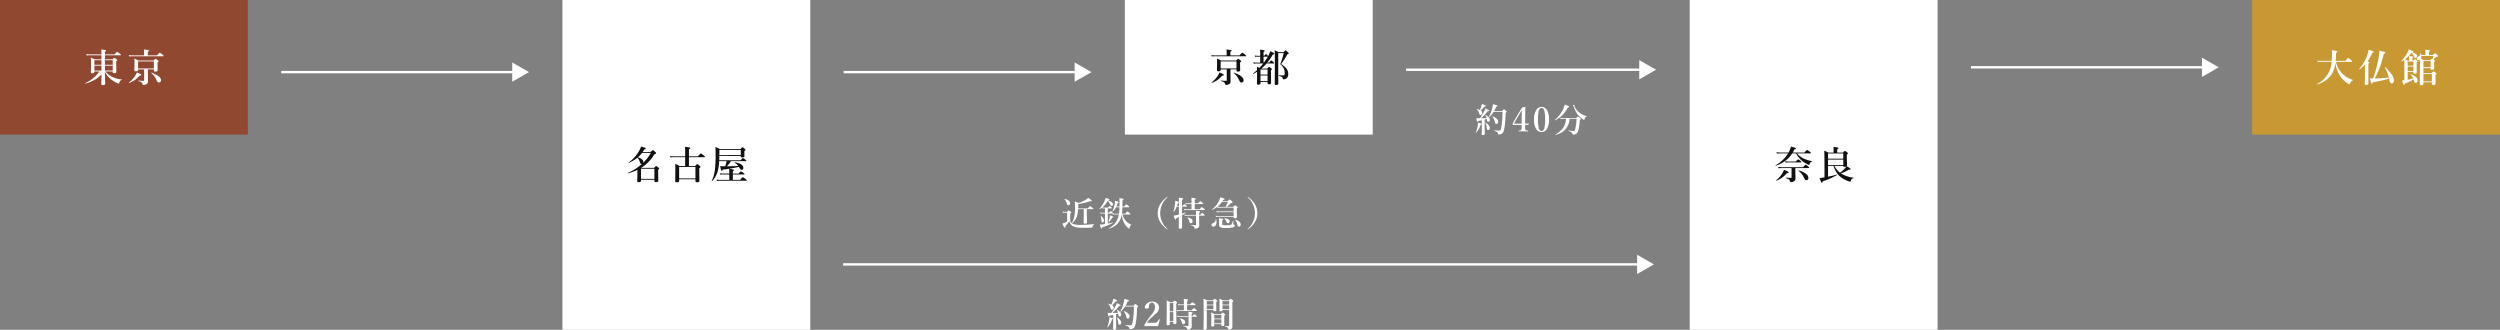
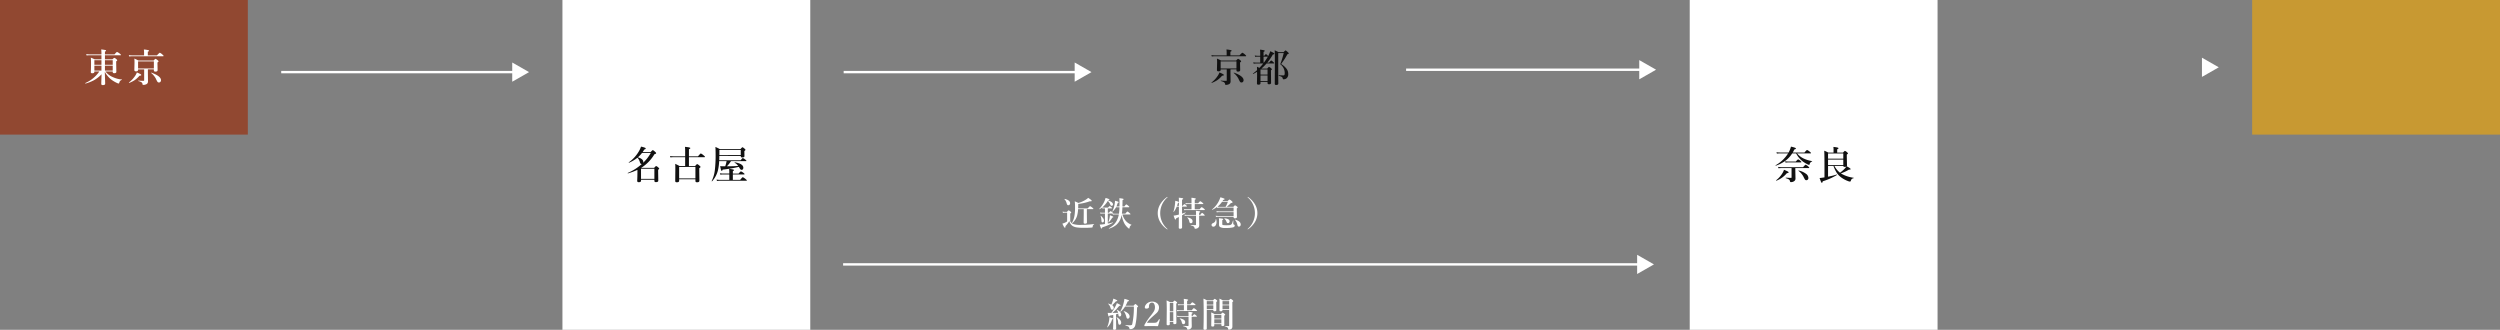
<svg xmlns="http://www.w3.org/2000/svg" width="1040.11" height="137.203" viewBox="0 0 1040.11 137.203">
  <rect x="0" y="0" width="1040.11" height="137.203" fill="#808080" stroke="none" />
  <g id="グループ_7205" data-name="グループ 7205" transform="translate(-440 -2103)">
    <path id="パス_13504" data-name="パス 13504" d="M0,0H103.11V56H0Z" transform="translate(1377 2103)" fill="#c89932" />
-     <path id="パス_13505" data-name="パス 13505" d="M-17.358-7.891a12.973,12.973,0,0,1-.828,3.352A9.536,9.536,0,0,1-19.616-2.2a10.552,10.552,0,0,1-5.266,3.328q-.039.008-.086-.043a.155.155,0,0,1-.047-.105.053.053,0,0,1,.023-.047A11.041,11.041,0,0,0-19.842-4.5a13.137,13.137,0,0,0,.9-3.8H-23.2a13.756,13.756,0,0,0-1.453.094l-.18-.586a12.131,12.131,0,0,0,1.664.125h4.258q.125-1.414.125-2.961,0-.617-.062-1.484a15.105,15.105,0,0,1,1.914.328q.352.109.352.328t-.555.461a32.407,32.407,0,0,1-.141,3.328H-13.2q.945-1.234,1.148-1.234a4.651,4.651,0,0,1,1.156.867q.492.43.492.57,0,.164-.2.164h-6.516a10.082,10.082,0,0,0,2.984,5.281A10.537,10.537,0,0,0-10.123-.766a.078.078,0,0,1,.055.086.108.108,0,0,1-.07.117A1.855,1.855,0,0,0-11.256.719q-.094.32-.242.32a2.143,2.143,0,0,1-.992-.477,11.275,11.275,0,0,1-2.594-2.453A12.55,12.55,0,0,1-17.358-7.891ZM4.977-1.328A44.642,44.642,0,0,1-1.828.227,1.793,1.793,0,0,1-1.992.75a.22.22,0,0,1-.2.1q-.187,0-.312-.359-.109-.32-.516-1.9.617.063.992.063h.352a50.01,50.01,0,0,0,2.3-8.781,26.9,26.9,0,0,0,.289-2.789q1.727.375,2.133.523.336.125.336.313,0,.289-.633.477A48.784,48.784,0,0,1,.992-5.68,34.545,34.545,0,0,1-.992-1.359a55.791,55.791,0,0,0,5.852-.4A18.7,18.7,0,0,0,3.2-5.945a.023.023,0,0,1-.008-.016q0-.117.148-.117a.064.064,0,0,1,.047.016A19.257,19.257,0,0,1,6.242-2.734,4.211,4.211,0,0,1,6.984-.562a1.487,1.487,0,0,1-.3.977.814.814,0,0,1-.648.3A.64.64,0,0,1,5.461.383,3.352,3.352,0,0,1,5.117-.656ZM-5.086-7.1a12.955,12.955,0,0,1-2.3,1.953.053.053,0,0,1-.039.016q-.133,0-.133-.109a.069.069,0,0,1,.008-.031A16.263,16.263,0,0,0-4.32-10.484a12.805,12.805,0,0,0,.781-2.828q2.133.6,2.133.9,0,.25-.609.383A18.821,18.821,0,0,1-4.031-8.367a3.207,3.207,0,0,1,.68.156.2.2,0,0,1,.117.18q0,.18-.414.367v8.3q0,.672-.828.672-.7,0-.7-.578.094-1.75.094-4.242Zm23.428-4h1.742v-1.055a7.607,7.607,0,0,0-.094-1.172q2.016.172,2.016.445,0,.172-.445.438V-11.1h1.68q.6-.734.781-.734a3.026,3.026,0,0,1,.961.656q.4.359.4.508,0,.281-.531.3a1.02,1.02,0,0,0-.4.211q-.5.375-1.133.781.07.039.4.273.352.258.352.43,0,.133-.383.4v.43l.031,2.2q0,.688-.836.688a.657.657,0,0,1-.516-.164.751.751,0,0,1-.117-.477v-.062H19.256v2.109h3.328q.672-.75.844-.75a2.533,2.533,0,0,1,.883.539q.367.3.367.469,0,.117-.414.461v.563l.047,2.93q0,.7-.883.7a.694.694,0,0,1-.539-.164A.714.714,0,0,1,22.756.7V.227h-3.5V.758q0,.719-.852.719-.672,0-.672-.578l.086-7.375q0-1.3-.055-2.594a.944.944,0,0,1-.461.125.656.656,0,0,1-.75-.734.768.768,0,0,1,.516-.758,1.513,1.513,0,0,0,.891-1.422.079.079,0,0,1,.086-.062.091.091,0,0,1,.094.063A4.941,4.941,0,0,1,18.342-11.1Zm.047.367a2.078,2.078,0,0,1,.016.258,2.042,2.042,0,0,1-.172.859,9.374,9.374,0,0,1,1.133.656h2.773q.562-.625.727-.625a.54.54,0,0,1,.242.063q.148-.5.3-1.211Zm.867,7.547V-.141h3.5V-3.187Zm2.992-2.844V-8.594H19.256v2.563ZM12.694-.812A18.863,18.863,0,0,0,15-1.391a5.715,5.715,0,0,0-1.07-1.547.1.1,0,0,1-.016-.055.083.083,0,0,1,.094-.094h.016a4.841,4.841,0,0,1,2.117,1.125A1.884,1.884,0,0,1,16.8-.6a1.173,1.173,0,0,1-.258.8.727.727,0,0,1-.57.258A.453.453,0,0,1,15.608.3a1.594,1.594,0,0,1-.2-.477,6.792,6.792,0,0,0-.258-.8A23.582,23.582,0,0,1,11.506.82q-.063.539-.312.539-.156,0-.32-.391-.156-.359-.516-1.477.031,0,.977-.1V-4.844q0-2.367-.062-4.289a12.164,12.164,0,0,1-1.078.641h-.016q-.109,0-.109-.141a.053.053,0,0,1,.016-.039,15.892,15.892,0,0,0,2.18-2.8,7.8,7.8,0,0,0,.875-1.969q1.383.578,1.672.719.266.141.266.242,0,.219-.562.234a5.346,5.346,0,0,1,1.688.781,1.043,1.043,0,0,1,.414.828.8.8,0,0,1-.219.563.6.6,0,0,1-.437.2.428.428,0,0,1-.359-.141,4.727,4.727,0,0,1-.359-.711,4.334,4.334,0,0,0-.93-1.328,11.9,11.9,0,0,1-2.719,2.688q.461.2,1.164.594h.563v-.977a9.15,9.15,0,0,0-.062-.945q1.8.156,1.8.414,0,.156-.414.352v1.156H15q.531-.578.7-.578a2.1,2.1,0,0,1,.8.484q.32.25.32.414,0,.148-.383.414v.625l.031,3.453q0,.609-.781.609a.676.676,0,0,1-.5-.133.593.593,0,0,1-.109-.406v-.227H12.694Zm2.383-5.875V-8.4H12.694v1.711Zm-2.383.367v1.844h2.383V-6.32Z" transform="translate(1429 2137)" fill="#fff" />
    <path id="パス_13506" data-name="パス 13506" d="M0,0H103.111V137.2H0Z" transform="translate(1143 2103)" fill="#fff" />
    <path id="パス_13507" data-name="パス 13507" d="M0,0H103.111V56H0Z" transform="translate(440 2103)" fill="#914831" />
    <path id="パス_13508" data-name="パス 13508" d="M-9.745-3.109A12.935,12.935,0,0,1-12.956-.594,17.755,17.755,0,0,1-16.417.766q-.039.008-.082-.051a.2.2,0,0,1-.043-.121.056.056,0,0,1,.031-.055,13.549,13.549,0,0,0,5.836-4.8h-2.062V-4.1q0,.578-.875.578-.609,0-.609-.461.094-1.539.094-3.727,0-1.383-.094-2.32.836.336,1.625.719h2.8v-1.7h-4.93a10.328,10.328,0,0,0-1.234.094l-.172-.586a8.481,8.481,0,0,0,1.406.125h4.93v-.094A12.544,12.544,0,0,0-9.9-13.437a15.714,15.714,0,0,1,1.742.258q.281.086.281.266t-.461.406v1.133h3.984Q-3.5-12.383-3.3-12.383a4.3,4.3,0,0,1,1.125.7q.492.367.492.516t-.2.156H-8.339v1.7H-5.23q.641-.625.8-.625a2.424,2.424,0,0,1,.852.563q.352.3.352.461,0,.2-.437.43v.727l.07,3.625q0,.578-.883.578a.707.707,0,0,1-.508-.133A.579.579,0,0,1-5.1-4.1v-.156H-8.128A7.476,7.476,0,0,0-5.034-1.922,10.489,10.489,0,0,0-1.308-.93q.062,0,.063.078t-.062.094A1.389,1.389,0,0,0-2.331.289q-.094.461-.32.461A2.256,2.256,0,0,1-3.292.539a12.287,12.287,0,0,1-2.82-1.758A11.031,11.031,0,0,1-8.4-4.133q.016.445.109,3.266.047,1.453.047,1.68,0,.594-.969.594-.656,0-.656-.516,0-.2.047-1.625Q-9.769-2.2-9.745-3.109Zm-.047-1.516V-6.672h-2.945v2.047Zm1.453,0H-5.1V-6.672H-8.339Zm0-4.32v1.906H-5.1V-8.945Zm-1.453,0h-2.945v1.906h2.945Zm19.319,3.8v1.6L9.573-.211a1.553,1.553,0,0,1-.172.8,1.333,1.333,0,0,1-.492.438,2.691,2.691,0,0,1-1.234.289q-.258,0-.3-.047a.812.812,0,0,1-.086-.32A1.01,1.01,0,0,0,6.816.2a4.636,4.636,0,0,0-1.25-.469q-.055-.016-.055-.109t.055-.1q1.125.109,2.2.109.211,0,.211-.234V-5.141H5.448v.109a.645.645,0,0,1-.234.578,1.139,1.139,0,0,1-.648.141q-.672,0-.672-.578l.07-3.125q0-.9-.07-1.609a13.971,13.971,0,0,1,1.7.8H11.9q.633-.7.8-.7a2.8,2.8,0,0,1,.9.578q.367.3.367.461,0,.211-.453.461V-7.5l.055,2.664q0,.625-.883.625a.7.7,0,0,1-.555-.164.849.849,0,0,1-.117-.523v-.242Zm2.492-.367V-8.461H5.448v2.953ZM7.941-10.961v-1.391a8.586,8.586,0,0,0-.094-1.055,9.86,9.86,0,0,1,1.883.281q.281.094.281.242,0,.2-.516.406v1.516h3.789q1.031-1.1,1.219-1.1a3.958,3.958,0,0,1,1.086.766q.469.4.469.547t-.211.156H2.886a8.356,8.356,0,0,0-1.117.094l-.18-.586a7.176,7.176,0,0,0,1.3.125ZM14.98-.641a1,1,0,0,1-.273.727.8.8,0,0,1-.578.234.716.716,0,0,1-.617-.289,9.811,9.811,0,0,1-.687-1.344,7.736,7.736,0,0,0-1.914-2.3.053.053,0,0,1-.023-.047q0-.117.094-.117H11Q14.98-2.312,14.98-.641Zm-8.2-2.141q0,.242-.742.289A10.508,10.508,0,0,1,4.027-.648,12.613,12.613,0,0,1,1.792.484a.032.032,0,0,1-.023.008q-.133,0-.133-.141A.053.053,0,0,1,1.652.313,11.228,11.228,0,0,0,4.4-2.719a6.71,6.71,0,0,0,.547-1.141,16.623,16.623,0,0,1,1.508.7Q6.777-2.961,6.777-2.781Z" transform="translate(492 2137)" fill="#fff" />
    <path id="パス_13509" data-name="パス 13509" d="M0,0H103.111V137.2H0Z" transform="translate(674 2103)" fill="#fff" />
    <path id="パス_13467" data-name="パス 13467" d="M-18.623-11.219h3.3q.758-.812.922-.812.18,0,.977.719.4.352.4.523a.272.272,0,0,1-.141.258,3.383,3.383,0,0,1-.562.211,16.823,16.823,0,0,1-5.5,5.664l.031.016h5.344q.672-.766.844-.766a2.67,2.67,0,0,1,.9.609q.367.32.367.477t-.445.461V-3.1l.063,3.758q0,.625-.961.625a.756.756,0,0,1-.531-.141.583.583,0,0,1-.125-.422V.3h-5.562V.688q0,.625-.914.625a.741.741,0,0,1-.539-.148A.573.573,0,0,1-20.9.734q.1-1.6.1-3.953a5.459,5.459,0,0,0-.023-.594,23.907,23.907,0,0,1-3.906,1.461q-.109.023-.109-.133a.063.063,0,0,1,.031-.062,20.611,20.611,0,0,0,5.859-3.742,1.008,1.008,0,0,1-.172.031q-.461,0-.672-.781A4.133,4.133,0,0,0-20.8-8.867,15,15,0,0,1-24.28-6.781a.06.06,0,0,1-.023.008.11.11,0,0,1-.125-.125.053.053,0,0,1,.016-.039,14.422,14.422,0,0,0,4.094-4.4,9.668,9.668,0,0,0,1.008-2.148,10.628,10.628,0,0,1,1.633.453q.32.148.32.344,0,.266-.609.43Q-18.17-11.9-18.623-11.219Zm-.273.367a12.564,12.564,0,0,1-1.711,1.828,4.018,4.018,0,0,1,1.719.836,1.359,1.359,0,0,1,.523,1.016.934.934,0,0,1-.1.438,16.839,16.839,0,0,0,3.219-4.117ZM-13.748-.062V-4.273h-5.562V-.062ZM.625-9.086v3.68H3.2q.687-.812.859-.812a3.116,3.116,0,0,1,.977.672q.414.352.414.508,0,.219-.523.516v1.336L4.977.7q0,.656-.992.656-.656,0-.656-.562V.109H-3.445V.734q0,.625-.992.625-.641,0-.641-.547l.047-5.242q0-1.039-.047-1.891.961.438,1.789.914H-.945v-3.68h-4.82a11.493,11.493,0,0,0-1.312.094l-.172-.586a8.481,8.481,0,0,0,1.406.125h4.9v-2.078a17.591,17.591,0,0,0-.078-1.859q2.227.2,2.227.516,0,.273-.578.461v2.961H4.4q.992-1.187,1.188-1.187a4.841,4.841,0,0,1,1.18.82q.531.422.531.578t-.211.156Zm2.7,8.828V-5.039H-3.445V-.258ZM16.412-5.3h.719q2.836-.031,3.984-.156a4.185,4.185,0,0,0-1.5-1.328.046.046,0,0,1-.023-.039.142.142,0,0,1,.047-.1.1.1,0,0,1,.086-.039q3.531.617,3.531,2.273a.978.978,0,0,1-.191.625.6.6,0,0,1-.5.242.651.651,0,0,1-.492-.2,4.609,4.609,0,0,1-.516-.75l-.172-.289A53.023,53.023,0,0,1,14.67-3.914q-.172.508-.4.508-.18,0-.3-.4-.109-.344-.359-1.555.742.063,1.391.063h.719a11.539,11.539,0,0,0,.563-2.141H13.2A20.71,20.71,0,0,1,12.67-3.5,10.7,10.7,0,0,1,10.256.945a.053.053,0,0,1-.039.016.11.11,0,0,1-.125-.125A.06.06,0,0,1,10.1.813a13.944,13.944,0,0,0,1.289-4.367,51.27,51.27,0,0,0,.336-6.766q0-1.523-.078-3.039,1.039.469,1.844.914h8.57q.672-.781.844-.781t.883.609q.352.3.352.461,0,.234-.445.508v.547l.031,1.578q0,.547-.9.547a.7.7,0,0,1-.516-.133.717.717,0,0,1-.125-.477H13.28L13.233-7.8h8.922q.687-.93.9-.93a3.694,3.694,0,0,1,1.039.656q.445.336.445.484t-.211.156H18.108A11.46,11.46,0,0,1,16.412-5.3Zm5.773-4.656v-2.125H13.3v2.125ZM18.9-1.906V.352h3.039q.906-1.117,1.1-1.117a4.8,4.8,0,0,1,1.172.781q.508.406.508.547,0,.156-.2.156H13.389A7.824,7.824,0,0,0,12.3.813l-.18-.586a8.4,8.4,0,0,0,1.391.125H17.42V-1.906H14.858a8.98,8.98,0,0,0-1.164.094l-.18-.586a10.14,10.14,0,0,0,1.539.125H17.42v-.781a6.939,6.939,0,0,0-.094-1.172q2.055.2,2.055.516,0,.2-.477.4v1.039h2.383q.8-.914.992-.914a3.771,3.771,0,0,1,1.047.641q.445.336.445.484t-.211.156Z" transform="translate(726 2177.484)" fill="#111" />
-     <path id="パス_13510" data-name="パス 13510" d="M0,0H103.111V56H0Z" transform="translate(908 2103)" fill="#fff" />
    <path id="パス_13511" data-name="パス 13511" d="M-8.073-5.141v1.6l.047,3.328a1.553,1.553,0,0,1-.172.8,1.333,1.333,0,0,1-.492.438,2.691,2.691,0,0,1-1.234.289q-.258,0-.3-.047a.812.812,0,0,1-.086-.32A1.01,1.01,0,0,0-10.784.2a4.636,4.636,0,0,0-1.25-.469q-.055-.016-.055-.109t.055-.1q1.125.109,2.2.109.211,0,.211-.234V-5.141h-2.523v.109a.645.645,0,0,1-.234.578,1.139,1.139,0,0,1-.648.141q-.672,0-.672-.578l.07-3.125q0-.9-.07-1.609a13.971,13.971,0,0,1,1.7.8H-5.7q.633-.7.8-.7a2.8,2.8,0,0,1,.9.578q.367.3.367.461,0,.211-.453.461V-7.5l.055,2.664q0,.625-.883.625a.7.7,0,0,1-.555-.164A.849.849,0,0,1-5.581-4.9v-.242Zm2.492-.367V-8.461h-6.57v2.953Zm-4.078-5.453v-1.391a8.586,8.586,0,0,0-.094-1.055,9.86,9.86,0,0,1,1.883.281q.281.094.281.242,0,.2-.516.406v1.516h3.789q1.031-1.1,1.219-1.1a3.958,3.958,0,0,1,1.086.766q.469.4.469.547t-.211.156H-14.714a8.356,8.356,0,0,0-1.117.094l-.18-.586a7.176,7.176,0,0,0,1.3.125ZM-2.62-.641a1,1,0,0,1-.273.727A.8.8,0,0,1-3.472.32.716.716,0,0,1-4.089.031a9.811,9.811,0,0,1-.687-1.344,7.736,7.736,0,0,0-1.914-2.3.053.053,0,0,1-.023-.047q0-.117.094-.117H-6.6Q-2.62-2.312-2.62-.641Zm-8.2-2.141q0,.242-.742.289A10.508,10.508,0,0,1-13.573-.648,12.613,12.613,0,0,1-15.808.484a.032.032,0,0,1-.023.008q-.133,0-.133-.141a.053.053,0,0,1,.016-.039A11.228,11.228,0,0,0-13.2-2.719a6.71,6.71,0,0,0,.547-1.141,16.623,16.623,0,0,1,1.508.7Q-10.823-2.961-10.823-2.781ZM7.245-7.953H8q.7-.875.9-.875.156,0,.844.625.352.32.352.461,0,.156-.2.156H6.941A19.529,19.529,0,0,1,4.792-5.469H7.23q.57-.687.75-.687a2.488,2.488,0,0,1,.844.547q.336.289.336.445,0,.133-.383.4v.844L8.823.461q0,.609-.859.609-.609,0-.609-.547v-.4H4.425V.6q0,.641-.875.641-.609,0-.609-.562L3-2.3q0-1.219-.016-1.836a17.947,17.947,0,0,1-1.594.914.023.023,0,0,1-.016.008q-.1,0-.1-.141A.061.061,0,0,1,1.3-3.414Q2.253-4.133,2.987-4.8l-.031-1.43q.492.211,1.008.469a19.142,19.142,0,0,0,1.6-1.828H2.652a7.756,7.756,0,0,0-1.07.094L1.4-8.078a6.3,6.3,0,0,0,1.2.125H4.3V-10.43H3.128a5.556,5.556,0,0,0-.906.094l-.18-.594a5.143,5.143,0,0,0,1.1.133H4.3v-1.086a14.571,14.571,0,0,0-.078-1.461q1.984.2,1.984.5,0,.188-.516.43V-10.8H6q.477-.656.688-.656.156,0,.641.461a.821.821,0,0,1,.258.383l.234-.461a12.525,12.525,0,0,0,.672-1.617,13.312,13.312,0,0,1,1.422.719q.242.156.242.3,0,.32-.57.32A23.582,23.582,0,0,1,7.245-7.953Zm-1.4,0A21.323,21.323,0,0,0,7.5-10.445a.325.325,0,0,1-.125.016H5.691v2.477ZM7.355-.242V-2.609H4.425V-.242Zm0-2.734V-5.1H4.425v2.125Zm8.82-8.82a.22.22,0,0,1-.117.211,1.473,1.473,0,0,1-.43.148q-.766,1.367-1.219,2.063-.43.656-1.4,2.016a8.184,8.184,0,0,1,2.383,2.141,3.636,3.636,0,0,1,.57,2.031,2.153,2.153,0,0,1-.7,1.766,1.852,1.852,0,0,1-1.234.414q-.211,0-.273-.094a1.424,1.424,0,0,1-.125-.406.843.843,0,0,0-.484-.57,6.04,6.04,0,0,0-1.094-.383q-.063-.016-.062-.125T12.05-2.7q.859.063,1.836.063a.577.577,0,0,0,.438-.125q.172-.156.172-.977a4.53,4.53,0,0,0-1.859-3.539,33.943,33.943,0,0,0,1.445-4.656H11.808V-1.6l.031,2.32q0,.641-.914.641-.57,0-.57-.547L10.4-8.047q0-3.852-.078-5.023.891.383,1.609.766h2.1q.664-.719.828-.719t.93.7Q16.175-11.961,16.175-11.8Z" transform="translate(960 2137)" fill="#111" />
    <path id="パス_13512" data-name="パス 13512" d="M-7.339-10.625A8.01,8.01,0,0,0-4.6-8.484a13.765,13.765,0,0,0,3.477,1.07.078.078,0,0,1,.055.086q0,.094-.07.109a1.359,1.359,0,0,0-.945.977,1.3,1.3,0,0,1-.117.332.178.178,0,0,1-.156.066,2.91,2.91,0,0,1-.781-.3,14.985,14.985,0,0,1-1.75-1.07A9.882,9.882,0,0,1-7.73-10.625H-9.363a11.242,11.242,0,0,1-3.008,3.2A15.437,15.437,0,0,1-16.159-5.5a.032.032,0,0,1-.023.008q-.109,0-.109-.148a.053.053,0,0,1,.023-.047,14.454,14.454,0,0,0,5.2-4.937h-3.359a11.652,11.652,0,0,0-1.312.094l-.172-.586a8.946,8.946,0,0,0,1.438.125h3.617a10.38,10.38,0,0,0,.977-2.445q2.055.453,2.055.75t-.664.445q-.227.516-.641,1.25h4.867q.891-1.055,1.086-1.055a4.327,4.327,0,0,1,1.133.734q.492.391.492.531,0,.156-.2.156Zm-.727,6.109v.9L-8-.211a1.279,1.279,0,0,1-.672,1.219,2.2,2.2,0,0,1-1.234.32.347.347,0,0,1-.3-.133,1.677,1.677,0,0,1-.141-.461Q-10.488.125-12-.3q-.063-.016-.062-.117T-12-.531q1.4.1,2.156.1.211,0,.211-.227V-4.516h-4.047a12.888,12.888,0,0,0-1.391.094l-.18-.586a10.555,10.555,0,0,0,1.555.125h8.859q.875-1.039,1.078-1.039A3.646,3.646,0,0,1-2.722-5.2q.445.383.445.531t-.211.156Zm2.523-2.508q0,.156-.2.156h-5.211a9.514,9.514,0,0,0-1.187.094l-.172-.586a6.987,6.987,0,0,0,1.258.125H-7.87q.8-.9.984-.9a3.068,3.068,0,0,1,.945.625Q-5.542-7.18-5.542-7.023ZM-2.628-.43A.982.982,0,0,1-2.894.3a.786.786,0,0,1-.578.234.671.671,0,0,1-.57-.258A9.811,9.811,0,0,1-4.7-.961,7.256,7.256,0,0,0-6.745-3.344a.084.084,0,0,1-.023-.062q0-.125.1-.1A8,8,0,0,1-3.573-2.094,2.207,2.207,0,0,1-2.628-.43Zm-8.227-2.3q0,.266-.742.352A10.612,10.612,0,0,1-15.9.727a.069.069,0,0,1-.031.008q-.148,0-.148-.133A.045.045,0,0,1-16.066.57a10.626,10.626,0,0,0,2.719-3.1A5.527,5.527,0,0,0-12.784-3.8a15.2,15.2,0,0,1,1.609.727Q-10.855-2.891-10.855-2.734ZM10.9-2.32a6.159,6.159,0,0,0,.563.352A13.763,13.763,0,0,0,16.152-.492q.062.008.063.1t-.062.109a1.459,1.459,0,0,0-.766.352,1.724,1.724,0,0,0-.352.672q-.125.367-.367.367A2.766,2.766,0,0,1,13.847.9,11.177,11.177,0,0,1,11.339-.4,7.719,7.719,0,0,1,9.183-2.508,13.737,13.737,0,0,1,7.808-5.391H5.55V-.93a28.931,28.931,0,0,0,3.586-.906h.016q.1,0,.1.156a.061.061,0,0,1-.023.055A27.5,27.5,0,0,1,3.331.992q-.07.609-.383.609-.164,0-.3-.3-.117-.266-.617-1.672.547-.047,1.18-.141.148-.031.453-.07.266-.039.4-.062V-5.883q0-3.516-.094-5.859a13.892,13.892,0,0,1,1.7.8H7.839v-1.391q0-.344-.062-.977,2.117.2,2.117.531,0,.219-.547.477v1.359h2.422q.641-.719.813-.719a2.6,2.6,0,0,1,.883.578q.367.32.367.477,0,.172-.484.461v.867l.086,3.7a.407.407,0,0,1-.117.313q1.633.9,1.633,1.172,0,.227-.5.227H14.23A15.737,15.737,0,0,1,10.9-2.32Zm-.367-.258a14.829,14.829,0,0,0,1.8-1.547,7.218,7.218,0,0,0,.852-1.023,1.421,1.421,0,0,1-.7.141q-.547,0-.594-.383H8.206A8.409,8.409,0,0,0,10.534-2.578Zm1.359-3.18V-8.047H5.55v2.289Zm0-2.656v-2.164H5.55v2.164Z" transform="translate(1195 2177.438)" fill="#111" />
    <path id="パス_12685" data-name="パス 12685" d="M-3777.4,12067.5H-3876v-1h98.6Z" transform="translate(4433 -9934)" fill="#fff" />
    <path id="パス_13513" data-name="パス 13513" d="M4,0,8,7H0Z" transform="translate(660.11 2129) rotate(90)" fill="#fff" />
    <path id="パス_12685-2" data-name="パス 12685" d="M-3777.4,12067.5H-3876v-1h98.6Z" transform="translate(4667 -9934)" fill="#fff" />
    <path id="パス_13515" data-name="パス 13515" d="M4,0,8,7H0Z" transform="translate(894.11 2129) rotate(90)" fill="#fff" />
-     <path id="パス_12685-3" data-name="パス 12685" d="M-3777.4,12067.5H-3876v-1h98.6Z" transform="translate(5136 -9936)" fill="#fff" />
    <path id="パス_13517" data-name="パス 13517" d="M4,0,8,7H0Z" transform="translate(1363.11 2127) rotate(90)" fill="#fff" />
-     <path id="パス_13518" data-name="パス 13518" d="M-21.282-5.811a20.388,20.388,0,0,0,1.641-2.646A8.629,8.629,0,0,0-19-9.9q1.565.718,1.565.937,0,.2-.458.2h-.082Q-19.135-7.4-19.532-7q-.383.383-1.312,1.189.793,0,2.393-.055a3.6,3.6,0,0,0-.608-1.189.061.061,0,0,1-.007-.027q0-.075.1-.075a.076.076,0,0,1,.034.007q1.764.957,1.764,1.982a.954.954,0,0,1-.2.629.558.558,0,0,1-.431.2.431.431,0,0,1-.41-.205,2.129,2.129,0,0,1-.178-.827L-18.4-5.53q-.308.109-.923.28v1.935L-19.279.67q0,.533-.738.533-.561,0-.561-.431Q-20.5-.506-20.5-2.27v-2.7Q-21-4.86-21.979-4.7q-.137.39-.308.39-.137,0-.253-.342t-.267-1.183q.362.027.745.027Zm5.715-2.659A8.526,8.526,0,0,1-17.419-6.3a.074.074,0,0,1-.041.014q-.123,0-.123-.089a.052.052,0,0,1,.007-.021A13.384,13.384,0,0,0-16.2-9.871a9.772,9.772,0,0,0,.335-1.8q1.914.492,1.914.745t-.554.335a14.135,14.135,0,0,1-.868,1.8h3.315q.615-.725.772-.725t.793.588q.335.294.335.444,0,.109-.431.417-.082,2.755-.239,4.307a21.867,21.867,0,0,1-.485,3.015,2.143,2.143,0,0,1-.9,1.36,2.062,2.062,0,0,1-1.176.321.407.407,0,0,1-.294-.075.8.8,0,0,1-.109-.314,1.027,1.027,0,0,0-.458-.684,4.818,4.818,0,0,0-1.107-.424Q-15.4-.574-15.4-.677t.055-.109q1.224.109,1.62.109a2.349,2.349,0,0,0,.9-.109.523.523,0,0,0,.232-.342A32.954,32.954,0,0,0-11.91-8.47Zm-5.722-.772a14.18,14.18,0,0,0,.615-1.661,6.6,6.6,0,0,0,.205-.854q1.661.588,1.661.868,0,.232-.554.232a18.23,18.23,0,0,1-1.593,1.613,1.271,1.271,0,0,1,.663,1.06.891.891,0,0,1-.205.622.589.589,0,0,1-.451.191.533.533,0,0,1-.451-.164,2.829,2.829,0,0,1-.273-.718,3.37,3.37,0,0,0-.923-1.511.046.046,0,0,1-.021-.041q0-.1.1-.082A8.19,8.19,0,0,1-21.288-9.242Zm7.608,4.9a.991.991,0,0,1-.239.677.68.68,0,0,1-.526.246q-.438,0-.561-.615a9.868,9.868,0,0,0-.52-1.5,3.246,3.246,0,0,0-.6-.889.084.084,0,0,1-.014-.048.073.073,0,0,1,.082-.082h.014a3.98,3.98,0,0,1,1.764.991A1.749,1.749,0,0,1-13.68-4.341Zm-3.514,2.563a1,1,0,0,1-.212.663.6.6,0,0,1-.472.219.422.422,0,0,1-.41-.26,2.907,2.907,0,0,1-.191-.889A4.309,4.309,0,0,0-19.1-3.937a.039.039,0,0,1-.014-.027q0-.068.082-.068a.074.074,0,0,1,.041.014Q-17.194-2.905-17.194-1.777Zm-3.391-1.613q0,.185-.4.267A7.9,7.9,0,0,1-22.9.185.056.056,0,0,1-22.943.2a.079.079,0,0,1-.089-.089.052.052,0,0,1,.007-.021,11.142,11.142,0,0,0,.786-2.639,6.617,6.617,0,0,0,.116-1.244q0-.1.007-.226,1.073.314,1.333.431Q-20.584-3.5-20.584-3.391Zm18.107.342v.615q0,.8.014.95a1.488,1.488,0,0,0,.109.451.527.527,0,0,0,.4.287,5.418,5.418,0,0,0,.615.075q.1,0,.1.178t-.109.185Q-2.5-.362-3.168-.362q-.711,0-1.894.055-.123,0-.123-.185,0-.164.123-.178a5.464,5.464,0,0,0,.643-.089A.449.449,0,0,0-4.1-.978,3.721,3.721,0,0,0-3.92-2.406v-.629H-6.135l-1.326.014q-.185,0-.185-.362a1.186,1.186,0,0,1,.157-.574q2.181-3.828,3.746-6.289l1.251-.335q.109,0,.109.164-.007.376-.034,1.825-.014,1.032-.034,1.75l-.027,3.274q.595,0,1.408-.068.089,0,.089.062v.034l-.13.424a.118.118,0,0,1-.123.1Q-1.637-3.049-2.477-3.049ZM-3.92-3.555l.027-3.035q.021-1.524.082-2.6Q-5.724-6.159-7.01-3.78a.327.327,0,0,0-.048.144q0,.082.171.082Zm8.284-6.959A2.612,2.612,0,0,1,6.757-8.921,7.823,7.823,0,0,1,7.474-5.3,7.212,7.212,0,0,1,6.538-1.3,2.5,2.5,0,0,1,4.364-.055a2.607,2.607,0,0,1-2.42-1.552,7.758,7.758,0,0,1-.711-3.616,7.38,7.38,0,0,1,.93-4.054A2.524,2.524,0,0,1,4.364-10.514Zm0,.431q-.9,0-1.237,1.483a16.2,16.2,0,0,0-.253,3.336A13.642,13.642,0,0,0,3.216-1.62Q3.571-.485,4.364-.485q.875,0,1.217-1.47a16.023,16.023,0,0,0,.253-3.309A14.1,14.1,0,0,0,5.5-8.935Q5.15-10.083,4.364-10.083ZM16.011-5.571a7.367,7.367,0,0,1-1.846,4.553,8.439,8.439,0,0,1-3.979,2.126q-.1.021-.1-.123a.053.053,0,0,1,.021-.048,8.935,8.935,0,0,0,3.329-2.905,8.194,8.194,0,0,0,1.114-3.6H13.5a6.885,6.885,0,0,0-1.176.109l-.157-.561a6.786,6.786,0,0,0,1.292.13h5.3q.629-.615.766-.615.157,0,.8.561.335.314.335.444t-.4.41a18.141,18.141,0,0,1-.731,4.71,2.174,2.174,0,0,1-.643.957,1.843,1.843,0,0,1-1.2.39A.663.663,0,0,1,17.3.9.6.6,0,0,1,17.16.574a.979.979,0,0,0-.472-.608A5.269,5.269,0,0,0,15.56-.485q-.041-.007-.041-.1,0-.157.068-.144a15.618,15.618,0,0,0,2.078.232.523.523,0,0,0,.472-.267,3.685,3.685,0,0,0,.314-.9,23.348,23.348,0,0,0,.458-3.917ZM23.127-6.72q.041.007.041.089,0,.109-.062.123a.884.884,0,0,0-.54.314,1.946,1.946,0,0,0-.287.663q-.089.4-.232.4a1.556,1.556,0,0,1-.615-.308A9.7,9.7,0,0,1,19.921-6.72,7.932,7.932,0,0,1,18.67-8.456a19.811,19.811,0,0,1-.991-2.256.71.71,0,0,0-.185-.253.177.177,0,0,1-.109-.15q0-.089.226-.178a.873.873,0,0,1,.321-.075q.137,0,.137.109L18-11.006a.8.8,0,0,0,.082.308,7.3,7.3,0,0,0,2.058,2.6A7.4,7.4,0,0,0,23.127-6.72Zm-7.267-3.89q0,.267-.574.308a13.306,13.306,0,0,1-2.413,3.356,12.228,12.228,0,0,1-2.905,2.01.028.028,0,0,1-.021.007q-.109,0-.109-.123a.046.046,0,0,1,.014-.034,12.94,12.94,0,0,0,3.391-4.348,9.159,9.159,0,0,0,.725-2.044Q15.861-10.855,15.861-10.609Z" transform="translate(1077 2158)" fill="#fff" />
    <path id="パス_12685-4" data-name="パス 12685" d="M-3777.4,12067.5H-3876v-1h98.6Z" transform="translate(4901 -9935)" fill="#fff" />
    <path id="パス_13519" data-name="パス 13519" d="M4,0,8,7H0Z" transform="translate(1129 2128) rotate(90)" fill="#fff" />
    <path id="パス_13521" data-name="パス 13521" d="M-24.628-5.811a20.388,20.388,0,0,0,1.641-2.646A8.629,8.629,0,0,0-22.345-9.9q1.565.718,1.565.937,0,.2-.458.2h-.082Q-22.481-7.4-22.878-7q-.383.383-1.312,1.189.793,0,2.393-.055a3.6,3.6,0,0,0-.608-1.189.061.061,0,0,1-.007-.027q0-.075.1-.075a.076.076,0,0,1,.034.007q1.764.957,1.764,1.982a.954.954,0,0,1-.2.629.558.558,0,0,1-.431.2.431.431,0,0,1-.41-.205,2.129,2.129,0,0,1-.178-.827l-.014-.157q-.308.109-.923.28v1.935L-22.625.67q0,.533-.738.533-.561,0-.561-.431.082-1.278.082-3.042v-2.7q-.506.109-1.483.267-.137.39-.308.39-.137,0-.253-.342t-.267-1.183q.362.027.745.027Zm5.715-2.659A8.526,8.526,0,0,1-20.766-6.3a.074.074,0,0,1-.041.014q-.123,0-.123-.089a.052.052,0,0,1,.007-.021,13.384,13.384,0,0,0,1.381-3.473,9.772,9.772,0,0,0,.335-1.8q1.914.492,1.914.745t-.554.335a14.135,14.135,0,0,1-.868,1.8H-15.4q.615-.725.772-.725t.793.588q.335.294.335.444,0,.109-.431.417-.082,2.755-.239,4.307a21.867,21.867,0,0,1-.485,3.015,2.143,2.143,0,0,1-.9,1.36,2.062,2.062,0,0,1-1.176.321.407.407,0,0,1-.294-.075.8.8,0,0,1-.109-.314,1.027,1.027,0,0,0-.458-.684,4.818,4.818,0,0,0-1.107-.424q-.055-.014-.055-.116t.055-.109q1.224.109,1.62.109a2.349,2.349,0,0,0,.9-.109.523.523,0,0,0,.232-.342,32.954,32.954,0,0,0,.684-7.342Zm-5.722-.772a14.18,14.18,0,0,0,.615-1.661,6.6,6.6,0,0,0,.205-.854q1.661.588,1.661.868,0,.232-.554.232A18.23,18.23,0,0,1-24.3-9.044a1.271,1.271,0,0,1,.663,1.06.891.891,0,0,1-.205.622.589.589,0,0,1-.451.191.533.533,0,0,1-.451-.164,2.829,2.829,0,0,1-.273-.718,3.37,3.37,0,0,0-.923-1.511.046.046,0,0,1-.021-.041q0-.1.1-.082A8.19,8.19,0,0,1-24.635-9.242Zm7.608,4.9a.991.991,0,0,1-.239.677.68.68,0,0,1-.526.246q-.437,0-.561-.615a9.868,9.868,0,0,0-.52-1.5,3.246,3.246,0,0,0-.6-.889.084.084,0,0,1-.014-.048.073.073,0,0,1,.082-.082h.014a3.98,3.98,0,0,1,1.764.991A1.749,1.749,0,0,1-17.026-4.341ZM-20.54-1.777a1,1,0,0,1-.212.663.6.6,0,0,1-.472.219.422.422,0,0,1-.41-.26,2.907,2.907,0,0,1-.191-.889,4.309,4.309,0,0,0-.622-1.894.039.039,0,0,1-.014-.027q0-.068.082-.068a.074.074,0,0,1,.041.014Q-20.54-2.905-20.54-1.777Zm-3.391-1.613q0,.185-.4.267A7.9,7.9,0,0,1-26.248.185.056.056,0,0,1-26.289.2a.079.079,0,0,1-.089-.089.052.052,0,0,1,.007-.021,11.142,11.142,0,0,0,.786-2.639,6.617,6.617,0,0,0,.116-1.244q0-.1.007-.226,1.073.314,1.333.431Q-23.931-3.5-23.931-3.391ZM-5.236-.308q-.95-.027-2.7-.027-1.846,0-2.769.027-.123,0-.15-.041a.381.381,0,0,1-.034-.2.862.862,0,0,1,.082-.39A28.483,28.483,0,0,1-8.353-4.525,21.186,21.186,0,0,0-6.917-6.5a3.245,3.245,0,0,0,.424-1.593,2.784,2.784,0,0,0-.342-1.5.982.982,0,0,0-.861-.5,1.156,1.156,0,0,0-1.162.813,3.065,3.065,0,0,0-.123,1.025.578.578,0,0,1-.376.5,1.439,1.439,0,0,1-.677.157q-.67,0-.67-.533a1.842,1.842,0,0,1,.362-1.012A3.041,3.041,0,0,1-9.31-10.1,3.225,3.225,0,0,1-7.7-10.514a3.006,3.006,0,0,1,2.256.82A2.3,2.3,0,0,1-4.8-8.039a3.088,3.088,0,0,1-.923,2.181q-.287.3-.957.875-.547.472-.82.725a21.313,21.313,0,0,0-1.654,1.62,5.788,5.788,0,0,0-.67.943h2.475A6.354,6.354,0,0,0-6.1-1.777a1.1,1.1,0,0,0,.485-.253,3.921,3.921,0,0,0,.766-1.08q.055-.1.123-.1a.4.4,0,0,1,.1.021q.144.048.144.144V-3Q-4.8-1.654-5.236-.308ZM6.89-9.044v2.126H8.818q.7-.882.882-.882a3.441,3.441,0,0,1,.923.615q.4.335.4.451,0,.137-.185.137H3.609a5.383,5.383,0,0,0-.827.082l-.15-.513a4.386,4.386,0,0,0,.937.109H5.557V-9.044H3.971a4.862,4.862,0,0,0-.793.082l-.157-.513a4.2,4.2,0,0,0,.923.109H5.557v-1.189a9.463,9.463,0,0,0-.075-1.107q1.859.171,1.859.451,0,.205-.451.376v1.47H8.2q.69-.868.868-.868a3.452,3.452,0,0,1,.923.6q.41.328.41.451t-.185.137ZM8.783-4.218V-2.68L8.825-.437a2.2,2.2,0,0,1-.075.677A.969.969,0,0,1,8.5.608a1.822,1.822,0,0,1-1.347.52A.211.211,0,0,1,6.931.943a1.076,1.076,0,0,0-.485-.8,4.249,4.249,0,0,0-1.128-.4q-.048-.014-.048-.1t.048-.075q.943.055,1.914.055.253,0,.253-.226V-4.218H3.643a5.256,5.256,0,0,0-.82.082l-.157-.513a4.452,4.452,0,0,0,.937.109H7.485v-.615a9.553,9.553,0,0,0-.075-1.121,11.671,11.671,0,0,1,1.477.2q.328.082.328.226,0,.171-.431.39v.923h.335q.608-.725.779-.725a2.482,2.482,0,0,1,.759.52q.308.26.308.39t-.178.137Zm-9.1,2.146v.882q0,.52-.745.52-.574,0-.574-.437l.062-6.029q0-2.324-.089-3.883A14.625,14.625,0,0,1-.219-10.3h1.2q.533-.643.684-.643a2.209,2.209,0,0,1,.772.479q.308.226.308.376t-.376.431V-8.34L2.44-1.682q0,.547-.772.547-.526,0-.526-.431v-.506Zm1.456-.321V-6.146H-.315v3.753Zm0-4.074V-9.98H-.315v3.514ZM6.083-2q0,.868-.772.868a.467.467,0,0,1-.424-.232,2.367,2.367,0,0,1-.246-.663,2.523,2.523,0,0,0-.82-1.395A.059.059,0,0,1,3.8-3.466q0-.075.089-.075H3.9Q6.083-3.1,6.083-2Zm15.058.841H18.2V-.67a.466.466,0,0,1-.2.431,1.046,1.046,0,0,1-.533.1q-.54,0-.54-.437l.041-2.81q0-1.538-.075-2.632a12.072,12.072,0,0,1,1.429.684h2.652q.54-.6.684-.6a1.8,1.8,0,0,1,.745.465q.335.26.335.4t-.39.39v.629l.014,3.179q0,.533-.718.533-.5,0-.5-.424Zm0-.321V-3.165H18.2v1.682Zm0-2V-5.011H18.2v1.524Zm3.24-3.6H21.613v.068q0,.52-.7.52-.554,0-.554-.417l.027-3.268q0-.868-.062-1.579a15.5,15.5,0,0,1,1.442.711h2.5q.567-.629.731-.629a2.272,2.272,0,0,1,.772.506q.321.28.321.417,0,.191-.376.4v1.682l.014,8.545a1.249,1.249,0,0,1-.28.841,1.594,1.594,0,0,1-1.224.4q-.232,0-.253-.2a.987.987,0,0,0-.362-.731,3.155,3.155,0,0,0-1.025-.4q-.048-.014-.048-.1t.048-.082q1.06.068,1.627.068.171,0,.171-.2Zm0-.321V-8.962H21.613V-7.4Zm0-1.88v-1.442H21.613v1.442Zm-6.59,2.2H15.078V.656q0,.547-.8.547Q13.7,1.2,13.7.7q.089-2.659.089-6.2,0-3.835-.1-6.255a12.151,12.151,0,0,1,1.483.711h2.488q.554-.629.7-.629a2.291,2.291,0,0,1,.759.492q.308.246.308.39,0,.164-.41.417v.561l.027,2.851q0,.472-.759.472-.5,0-.5-.41Zm0-.321V-8.962H15.078V-7.4Zm0-1.88v-1.442H15.078v1.442Z" transform="translate(927 2239)" fill="#fff" />
    <path id="パス_12685-5" data-name="パス 12685" d="M-3543.315,12067.5H-3876v-1h332.683Z" transform="translate(4666.773 -9854)" fill="#fff" />
    <path id="パス_13522" data-name="パス 13522" d="M4,0,8,7H0Z" transform="translate(1128.119 2209) rotate(90)" fill="#fff" />
    <path id="パス_13523" data-name="パス 13523" d="M-38.466-6.986a12.239,12.239,0,0,1-.4,2.693A6.3,6.3,0,0,1-40.79-1.258a.046.046,0,0,1-.034.014q-.164,0-.164-.1a.028.028,0,0,1,.007-.021A8.656,8.656,0,0,0-39.963-4.32,19.482,19.482,0,0,0-39.737-7.7a21.337,21.337,0,0,0-.116-2.536q.725.28,1.511.67a11.358,11.358,0,0,0,3.247-1.47,6.192,6.192,0,0,0,.827-.656,13.113,13.113,0,0,1,1.2.848q.267.239.267.4,0,.2-.4.2a2.779,2.779,0,0,1-.362-.027A20.214,20.214,0,0,1-38.4-9.153v.294q-.021.834-.041,1.552h4q.793-.923.964-.923a3.736,3.736,0,0,1,.964.643q.424.342.424.465t-.178.137h-2.55v1.832l.041,3.685q0,.533-.8.533-.581,0-.581-.424l.041-3.6v-2.03Zm6.631,6.357a.964.964,0,0,0-.547.786.98.98,0,0,1-.1.417.358.358,0,0,1-.239.089,33.515,33.515,0,0,1-3.445.123A18.226,18.226,0,0,1-39.108.6a4.647,4.647,0,0,1-1.62-.561,3.581,3.581,0,0,1-1.395-2.058A11.278,11.278,0,0,1-43.736.1a1.607,1.607,0,0,1,.021.232q0,.41-.253.41-.294,0-1.039-1.7a9.369,9.369,0,0,0,.978-.355,5.988,5.988,0,0,0,1-.561V-5.53H-44a2.981,2.981,0,0,0-.766.109l-.157-.561a3.467,3.467,0,0,0,.923.13h.882q.567-.643.718-.643A2.333,2.333,0,0,1-41.638-6q.321.28.321.417,0,.109-.417.431v3.22A2.573,2.573,0,0,0-40.462-.779a10.358,10.358,0,0,0,3.274.349,48.59,48.59,0,0,0,5.339-.355q.055-.014.055.068A.09.09,0,0,1-31.835-.629Zm-9.953-8.825a.85.85,0,0,1-.232.629.717.717,0,0,1-.54.212.487.487,0,0,1-.41-.2,2.346,2.346,0,0,1-.273-.67,3.674,3.674,0,0,0-.9-1.634.074.074,0,0,1-.014-.041q0-.089.109-.089h.021Q-41.788-10.691-41.788-9.454Zm19.262,1.36h1.278q.014-.479.014-1.524,0-.964-.075-1.921a12.248,12.248,0,0,1,1.524.219q.246.075.246.232,0,.205-.437.362Q-20-9.242-20.017-8.094h.786q.656-.868.841-.868a3.191,3.191,0,0,1,.868.615q.362.3.362.431t-.185.144h-2.687a25.28,25.28,0,0,1-.212,2.68h1.429q.69-.9.882-.9.171,0,.882.629.376.321.376.458t-.178.137h-3.165a6.544,6.544,0,0,0,1.846,3.124A6.56,6.56,0,0,0-16.312-.52a.066.066,0,0,1,.048.062.1.1,0,0,1-.048.082A1.467,1.467,0,0,0-17.037.731q-.041.376-.185.376-.246,0-.93-.725a7.681,7.681,0,0,1-.93-1.176,10.938,10.938,0,0,1-1.244-3.794q-.178.738-.212.848A6.589,6.589,0,0,1-22.663-.349a8.613,8.613,0,0,1-2.912,1.47q-.116.027-.116-.116A.046.046,0,0,1-25.67.964,10.919,10.919,0,0,0-23.579-.567,6.814,6.814,0,0,0-22.423-2.14a8.767,8.767,0,0,0,.9-2.632h-1.736A4.187,4.187,0,0,0-24-4.689l-.137-.479h-1.976V-.991a20.208,20.208,0,0,0,2.078-.492q.075-.014.075.1a.1.1,0,0,1-.027.075,21.907,21.907,0,0,1-4.437,1.9q-.082.492-.308.492-.157,0-.273-.267-.109-.246-.485-1.374.574-.014,1.531-.137.444-.055.67-.1V-5.168h-1.107a4.2,4.2,0,0,0-.752.089L-29.3-5.6a3.8,3.8,0,0,0,.868.109h1.148V-7.308h-.349a3.8,3.8,0,0,0-.69.082l-.123-.444a7.092,7.092,0,0,1-1.121.718.052.052,0,0,1-.021.007.091.091,0,0,1-.1-.1.039.039,0,0,1,.014-.027,11.5,11.5,0,0,0,2.044-2.939,8.178,8.178,0,0,0,.588-1.647q1.606.431,1.606.711,0,.239-.533.28l-.041.082q2.058.622,2.058,1.627a.607.607,0,0,1-.171.438.494.494,0,0,1-.362.15.477.477,0,0,1-.369-.157,1.884,1.884,0,0,1-.273-.485,3.69,3.69,0,0,0-.978-1.4,10.865,10.865,0,0,1-2.283,2.7,3.227,3.227,0,0,0,.67.089h1.709q.479-.622.663-.622a2.236,2.236,0,0,1,.711.438q.294.253.294.362,0,.144-.185.144h-1.579v1.818h.479q.52-.67.7-.67a2.121,2.121,0,0,1,.7.472q.294.253.294.383a.11.11,0,0,1-.082.123,3.568,3.568,0,0,0,.731.089h1.818a20.963,20.963,0,0,0,.212-2.68h-1.415A7.79,7.79,0,0,1-24.064-6a.084.084,0,0,1-.048.014q-.109,0-.109-.068v-.014a10.72,10.72,0,0,0,.93-2.857,10.176,10.176,0,0,0,.178-1.552,10.641,10.641,0,0,1,1.319.39q.239.109.239.239t-.424.267A9.407,9.407,0,0,1-22.526-8.094Zm-5.175,5.9a.777.777,0,0,1-.185.54.5.5,0,0,1-.4.185q-.424,0-.465-.643A10.759,10.759,0,0,0-28.87-3.35a4.818,4.818,0,0,0-.239-.766.052.052,0,0,1-.007-.021q0-.075.089-.075a.074.074,0,0,1,.041.014,5.286,5.286,0,0,1,1.032,1.135A1.675,1.675,0,0,1-27.7-2.194Zm3.89-1.531q0,.2-.424.253a9.4,9.4,0,0,1-1.477,1.955.084.084,0,0,1-.062.021q-.1,0-.1-.075a.052.052,0,0,1,.007-.021,12.234,12.234,0,0,0,.492-1.736q.116-.636.157-1.121Q-23.811-3.958-23.811-3.726Zm22.455-8.34q.1,0,.1.082a.192.192,0,0,1-.068.13A8.684,8.684,0,0,0-4.3-5.318a8.586,8.586,0,0,0,2.912,6.48q.123.13.123.185,0,.082-.068.082a.361.361,0,0,1-.185-.082A9.719,9.719,0,0,1-4.33-1.668a7.132,7.132,0,0,1-1-3.65,7.132,7.132,0,0,1,1-3.65A9.8,9.8,0,0,1-1.5-12,.477.477,0,0,1-1.356-12.065ZM4.781-5.113q.506-.164,1.429-.513a.052.052,0,0,1,.021-.007q.075,0,.075.1a.062.062,0,0,1-.021.055,10.58,10.58,0,0,1-1.5,1.046q.014,2.522.014,5,0,.6-.807.6-.574,0-.574-.465,0-.212.014-1.7Q3.448-2.42,3.455-3.7q-.219.109-1.121.533-.041.5-.28.5-.164,0-.321-.342Q1.6-3.309,1.267-4.3a9,9,0,0,0,1.278-.2q.239-.048.923-.226V-5.77l.014-2.27h-.9a8.6,8.6,0,0,1-1.23,2.174.089.089,0,0,1-.075.027q-.082,0-.082-.055a.052.052,0,0,1,.007-.021A15.743,15.743,0,0,0,1.8-8.764a10.819,10.819,0,0,0,.144-1.7q1.415.328,1.538.574v-.308q0-.957-.055-1.559,1.347.157,1.6.226.232.068.232.226,0,.191-.479.39v2.55h.267q.547-.7.725-.7a2.213,2.213,0,0,1,.731.506q.294.246.294.376t-.185.144H4.781ZM2.7-8.36h.786v-1.4a.99.99,0,0,1-.417.226Q2.812-8.682,2.7-8.36ZM8.725-6.932V-9.1H7.16a4.983,4.983,0,0,0-.8.082L6.2-9.529a4.229,4.229,0,0,0,.93.109H8.725V-10.6a11.129,11.129,0,0,0-.055-1.121,8.316,8.316,0,0,1,1.613.246q.239.082.239.212,0,.212-.451.383V-9.42H11.46q.718-.868.9-.868a3.1,3.1,0,0,1,.9.615q.39.314.39.438t-.178.137H10.072v2.167h1.989q.718-.882.9-.882a3.441,3.441,0,0,1,.923.615q.4.328.4.451t-.178.137H6.572a5.334,5.334,0,0,0-.841.082l-.157-.513a4.507,4.507,0,0,0,.95.109ZM11.9-4.272v1.682L11.938-.41a2.24,2.24,0,0,1-.075.677,1.068,1.068,0,0,1-.246.376,1.744,1.744,0,0,1-1.36.52.23.23,0,0,1-.2-.068A1.116,1.116,0,0,1,9.963.8.967.967,0,0,0,9.491.137,4.529,4.529,0,0,0,8.438-.226q-.055-.014-.055-.1T8.438-.4q.923.062,1.921.062.239,0,.239-.226V-4.272H6.75a5.383,5.383,0,0,0-.827.082L5.765-4.7a4.479,4.479,0,0,0,.943.109H10.6v-.588A10.494,10.494,0,0,0,10.53-6.3a14.18,14.18,0,0,1,1.5.2q.314.075.314.226,0,.178-.451.39v.9h.444q.608-.827.786-.827t.786.588q.308.308.308.424,0,.137-.185.137Zm-2.734,2.3q0,.841-.725.841a.5.5,0,0,1-.458-.2,2.954,2.954,0,0,1-.239-.711,2.584,2.584,0,0,0-.807-1.395.059.059,0,0,1-.021-.041q0-.062.075-.062H7.01A3.5,3.5,0,0,1,8.684-2.9,1.16,1.16,0,0,1,9.163-1.976Zm10.15-5.893a11.09,11.09,0,0,1-1.941,1.155.028.028,0,0,1-.021.007q-.1,0-.1-.116a.046.046,0,0,1,.021-.041,10.739,10.739,0,0,0,2.7-3.261,9.448,9.448,0,0,0,.752-1.8,11.763,11.763,0,0,1,1.5.492q.273.13.273.273,0,.212-.574.335l-.28.465h2.105q.643-.643.779-.643a2.9,2.9,0,0,1,.9.629q.376.321.376.465a.266.266,0,0,1-.15.26,3.086,3.086,0,0,1-.567.144A15.021,15.021,0,0,1,23.332-7.95h2.789q.561-.629.711-.629a2.277,2.277,0,0,1,.786.492q.321.246.321.39,0,.1-.376.417v.588l.055,2.967q0,.561-.868.561-.52,0-.52-.417v-.253H19.86a5.3,5.3,0,0,0-.937.1l-.157-.513a6.691,6.691,0,0,0,1.066.1h6.4v-1.6H20.154a5.079,5.079,0,0,0-.923.1l-.15-.513a6.589,6.589,0,0,0,1.046.1h6.1V-7.629H20.475a4.76,4.76,0,0,0-1.06.123Zm.212-.15a5.54,5.54,0,0,0,.9.068h2.468q.4-.718.54-1.039.109-.26.4-1.053H21.432A9.422,9.422,0,0,1,19.525-8.019Zm9.666,7.4a.969.969,0,0,1-.226.67.629.629,0,0,1-.492.226A.522.522,0,0,1,28,.062a2.127,2.127,0,0,1-.239-.745,4.033,4.033,0,0,0-.93-1.791.084.084,0,0,1-.014-.048A.073.073,0,0,1,26.9-2.6h.014Q29.191-1.941,29.191-.615ZM24.57-1.935a.78.78,0,0,1-.219.588.689.689,0,0,1-.5.185.441.441,0,0,1-.362-.15,3.031,3.031,0,0,1-.294-.581,2.807,2.807,0,0,0-.314-.595,6.434,6.434,0,0,0-.5-.554.059.059,0,0,1-.027-.048q0-.062.082-.062Q24.57-2.987,24.57-1.935Zm-5.6-.868A3.835,3.835,0,0,1,19.135-1.7a2.557,2.557,0,0,1-.39,1.477,1.1,1.1,0,0,1-.937.526.717.717,0,0,1-.567-.232.729.729,0,0,1-.178-.506.622.622,0,0,1,.15-.437,1.44,1.44,0,0,1,.451-.308,1.88,1.88,0,0,0,.868-.656,2.023,2.023,0,0,0,.267-.95q0-.062.089-.062Q18.957-2.844,18.971-2.8ZM26.7-.109q0,.479-.684.7a12.479,12.479,0,0,1-3.138.253A4.278,4.278,0,0,1,20.53.431a1.393,1.393,0,0,1-.376-1.142l.027-1.442a6.919,6.919,0,0,0-.068-1.039,11.7,11.7,0,0,1,1.463.171q.342.089.342.232,0,.164-.4.369V-.745a.372.372,0,0,0,.349.39,9.973,9.973,0,0,0,1.456.062,11.956,11.956,0,0,0,1.224-.041,1.394,1.394,0,0,0,.629-.212,1.338,1.338,0,0,0,.451-.615q.116-.294.328-1.039a.063.063,0,0,1,.068-.041q.1,0,.1.068-.027.731-.027,1.135a.591.591,0,0,0,.055.328,1.228,1.228,0,0,0,.308.178A.405.405,0,0,1,26.7-.109Zm5.461-11.956A.477.477,0,0,1,32.3-12a9.8,9.8,0,0,1,2.83,3.028,7.132,7.132,0,0,1,1,3.65,7.132,7.132,0,0,1-1,3.65,9.719,9.719,0,0,1-2.816,3.015.361.361,0,0,1-.185.082q-.068,0-.068-.082,0-.055.123-.185A8.586,8.586,0,0,0,35.1-5.318a8.684,8.684,0,0,0-2.967-6.535.192.192,0,0,1-.068-.13Q32.061-12.065,32.156-12.065Z" transform="translate(927 2197)" fill="#fff" />
  </g>
</svg>